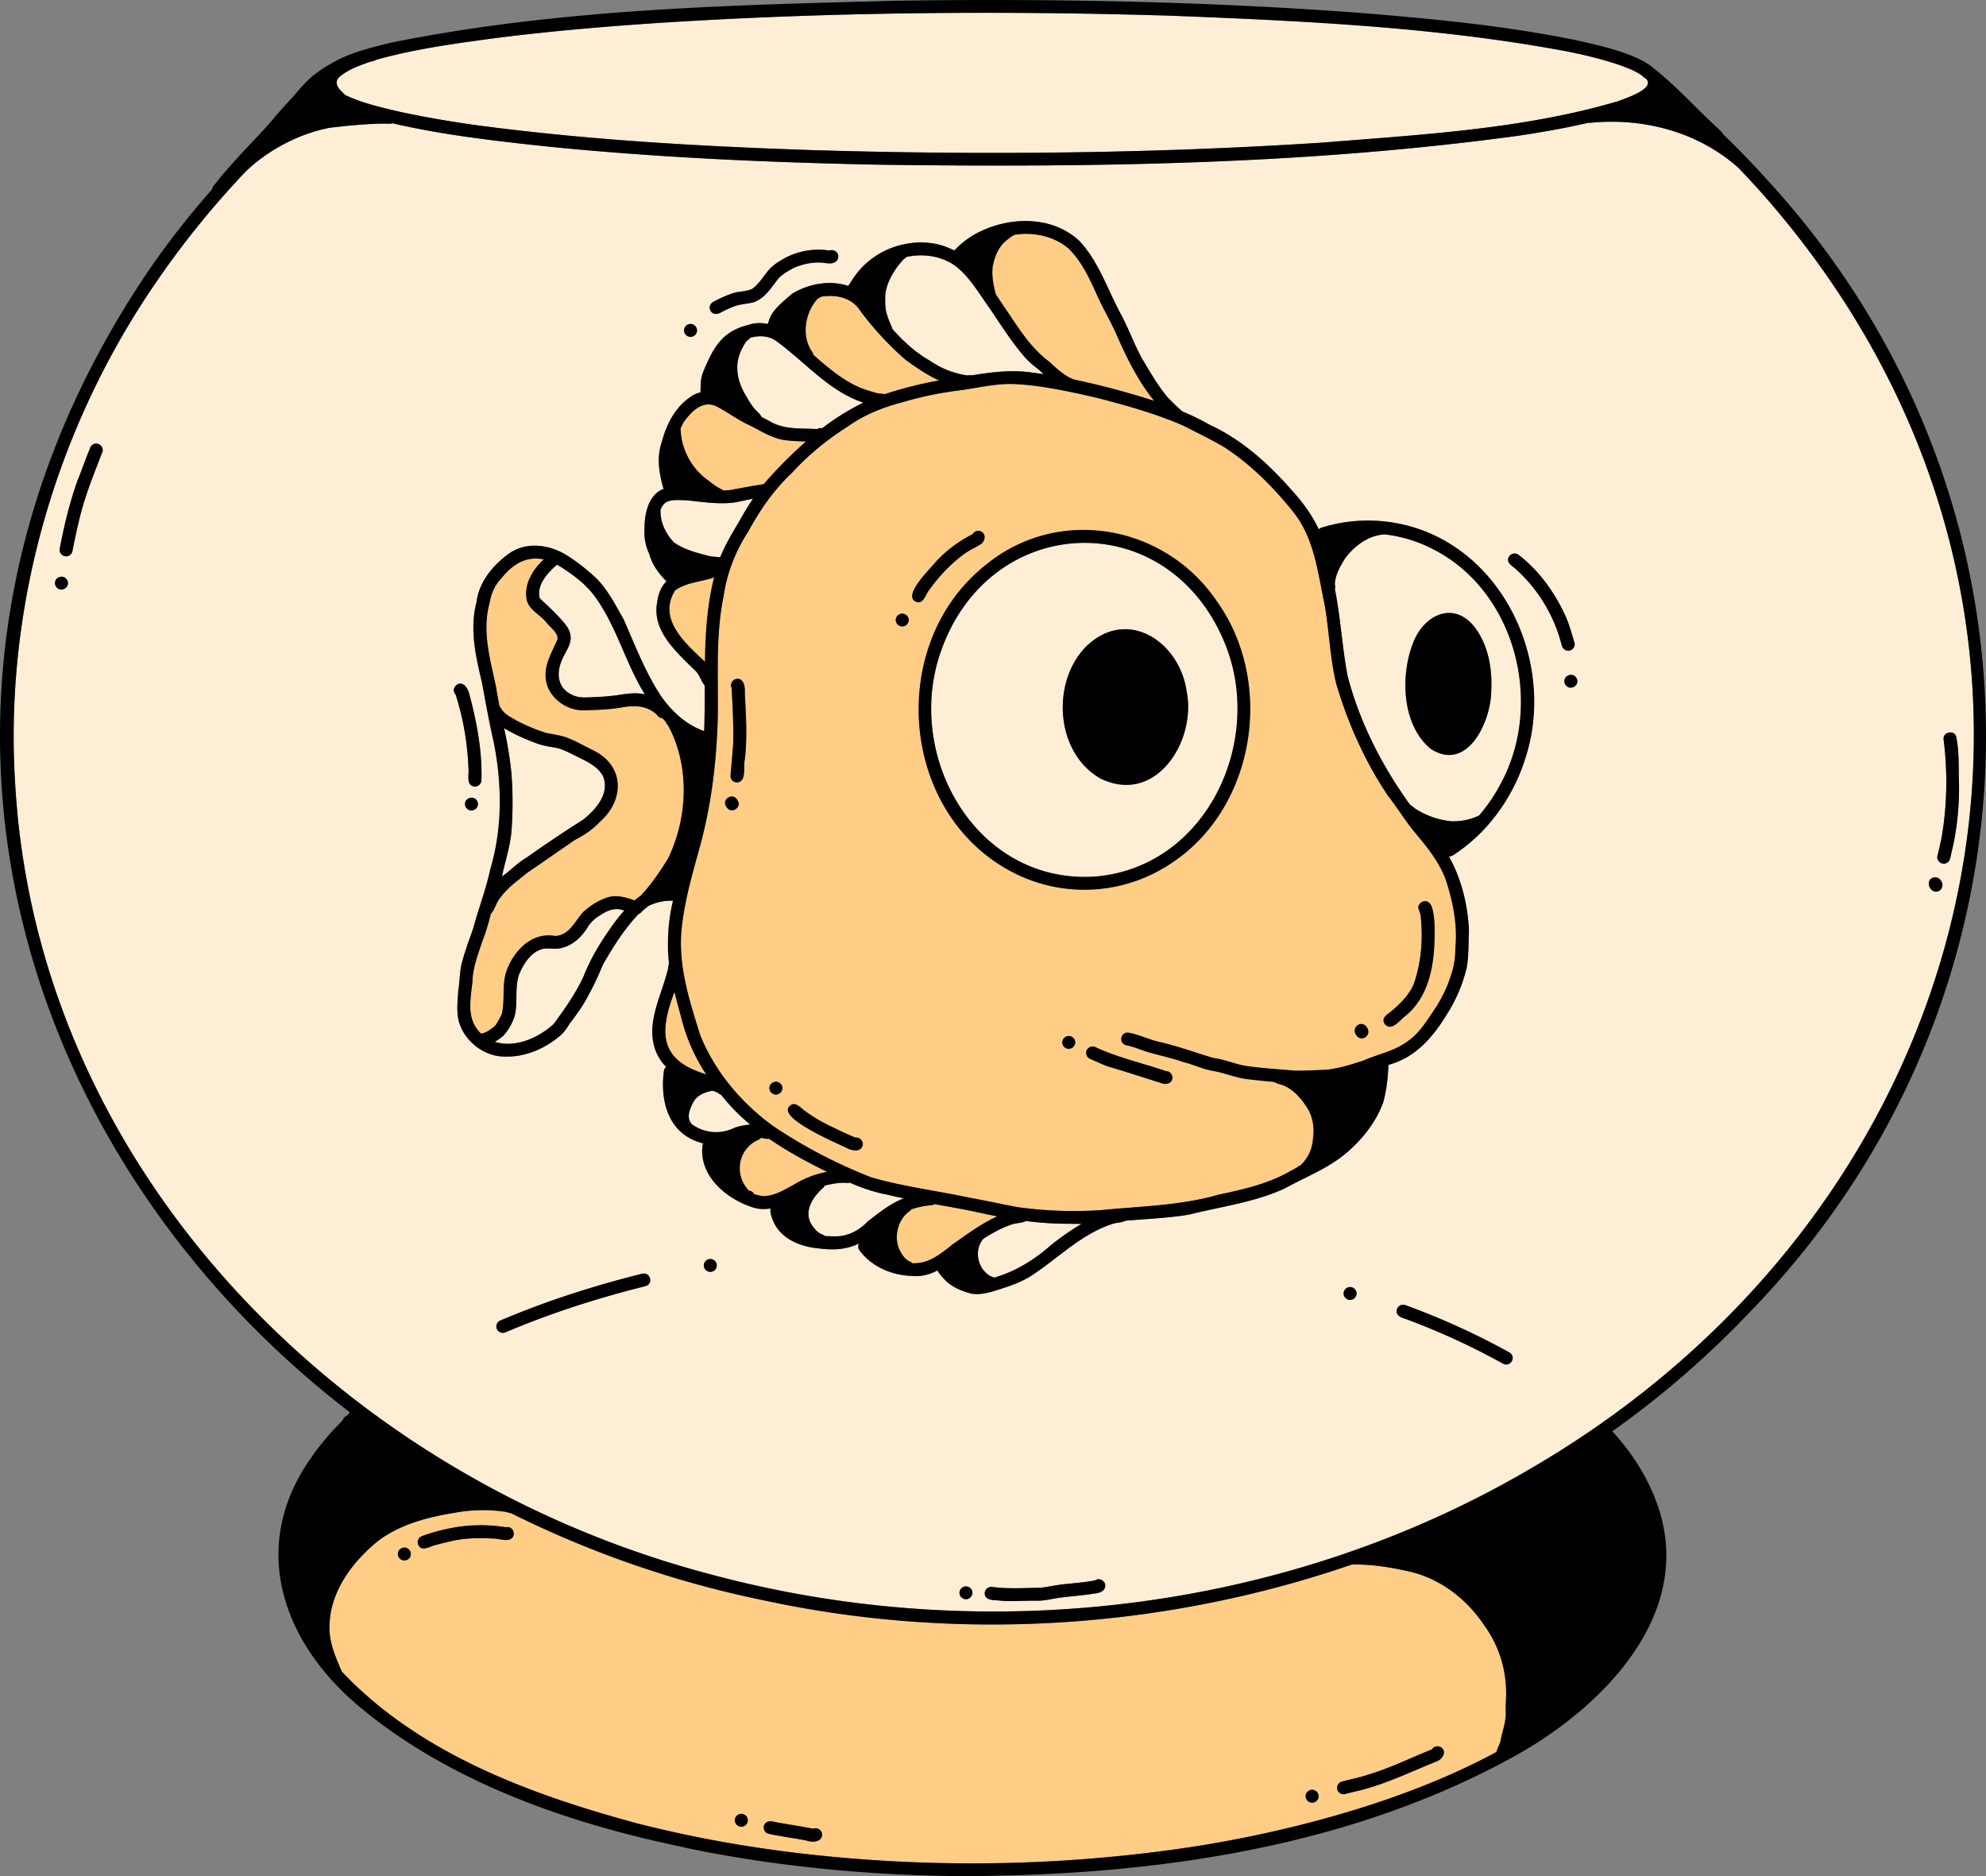
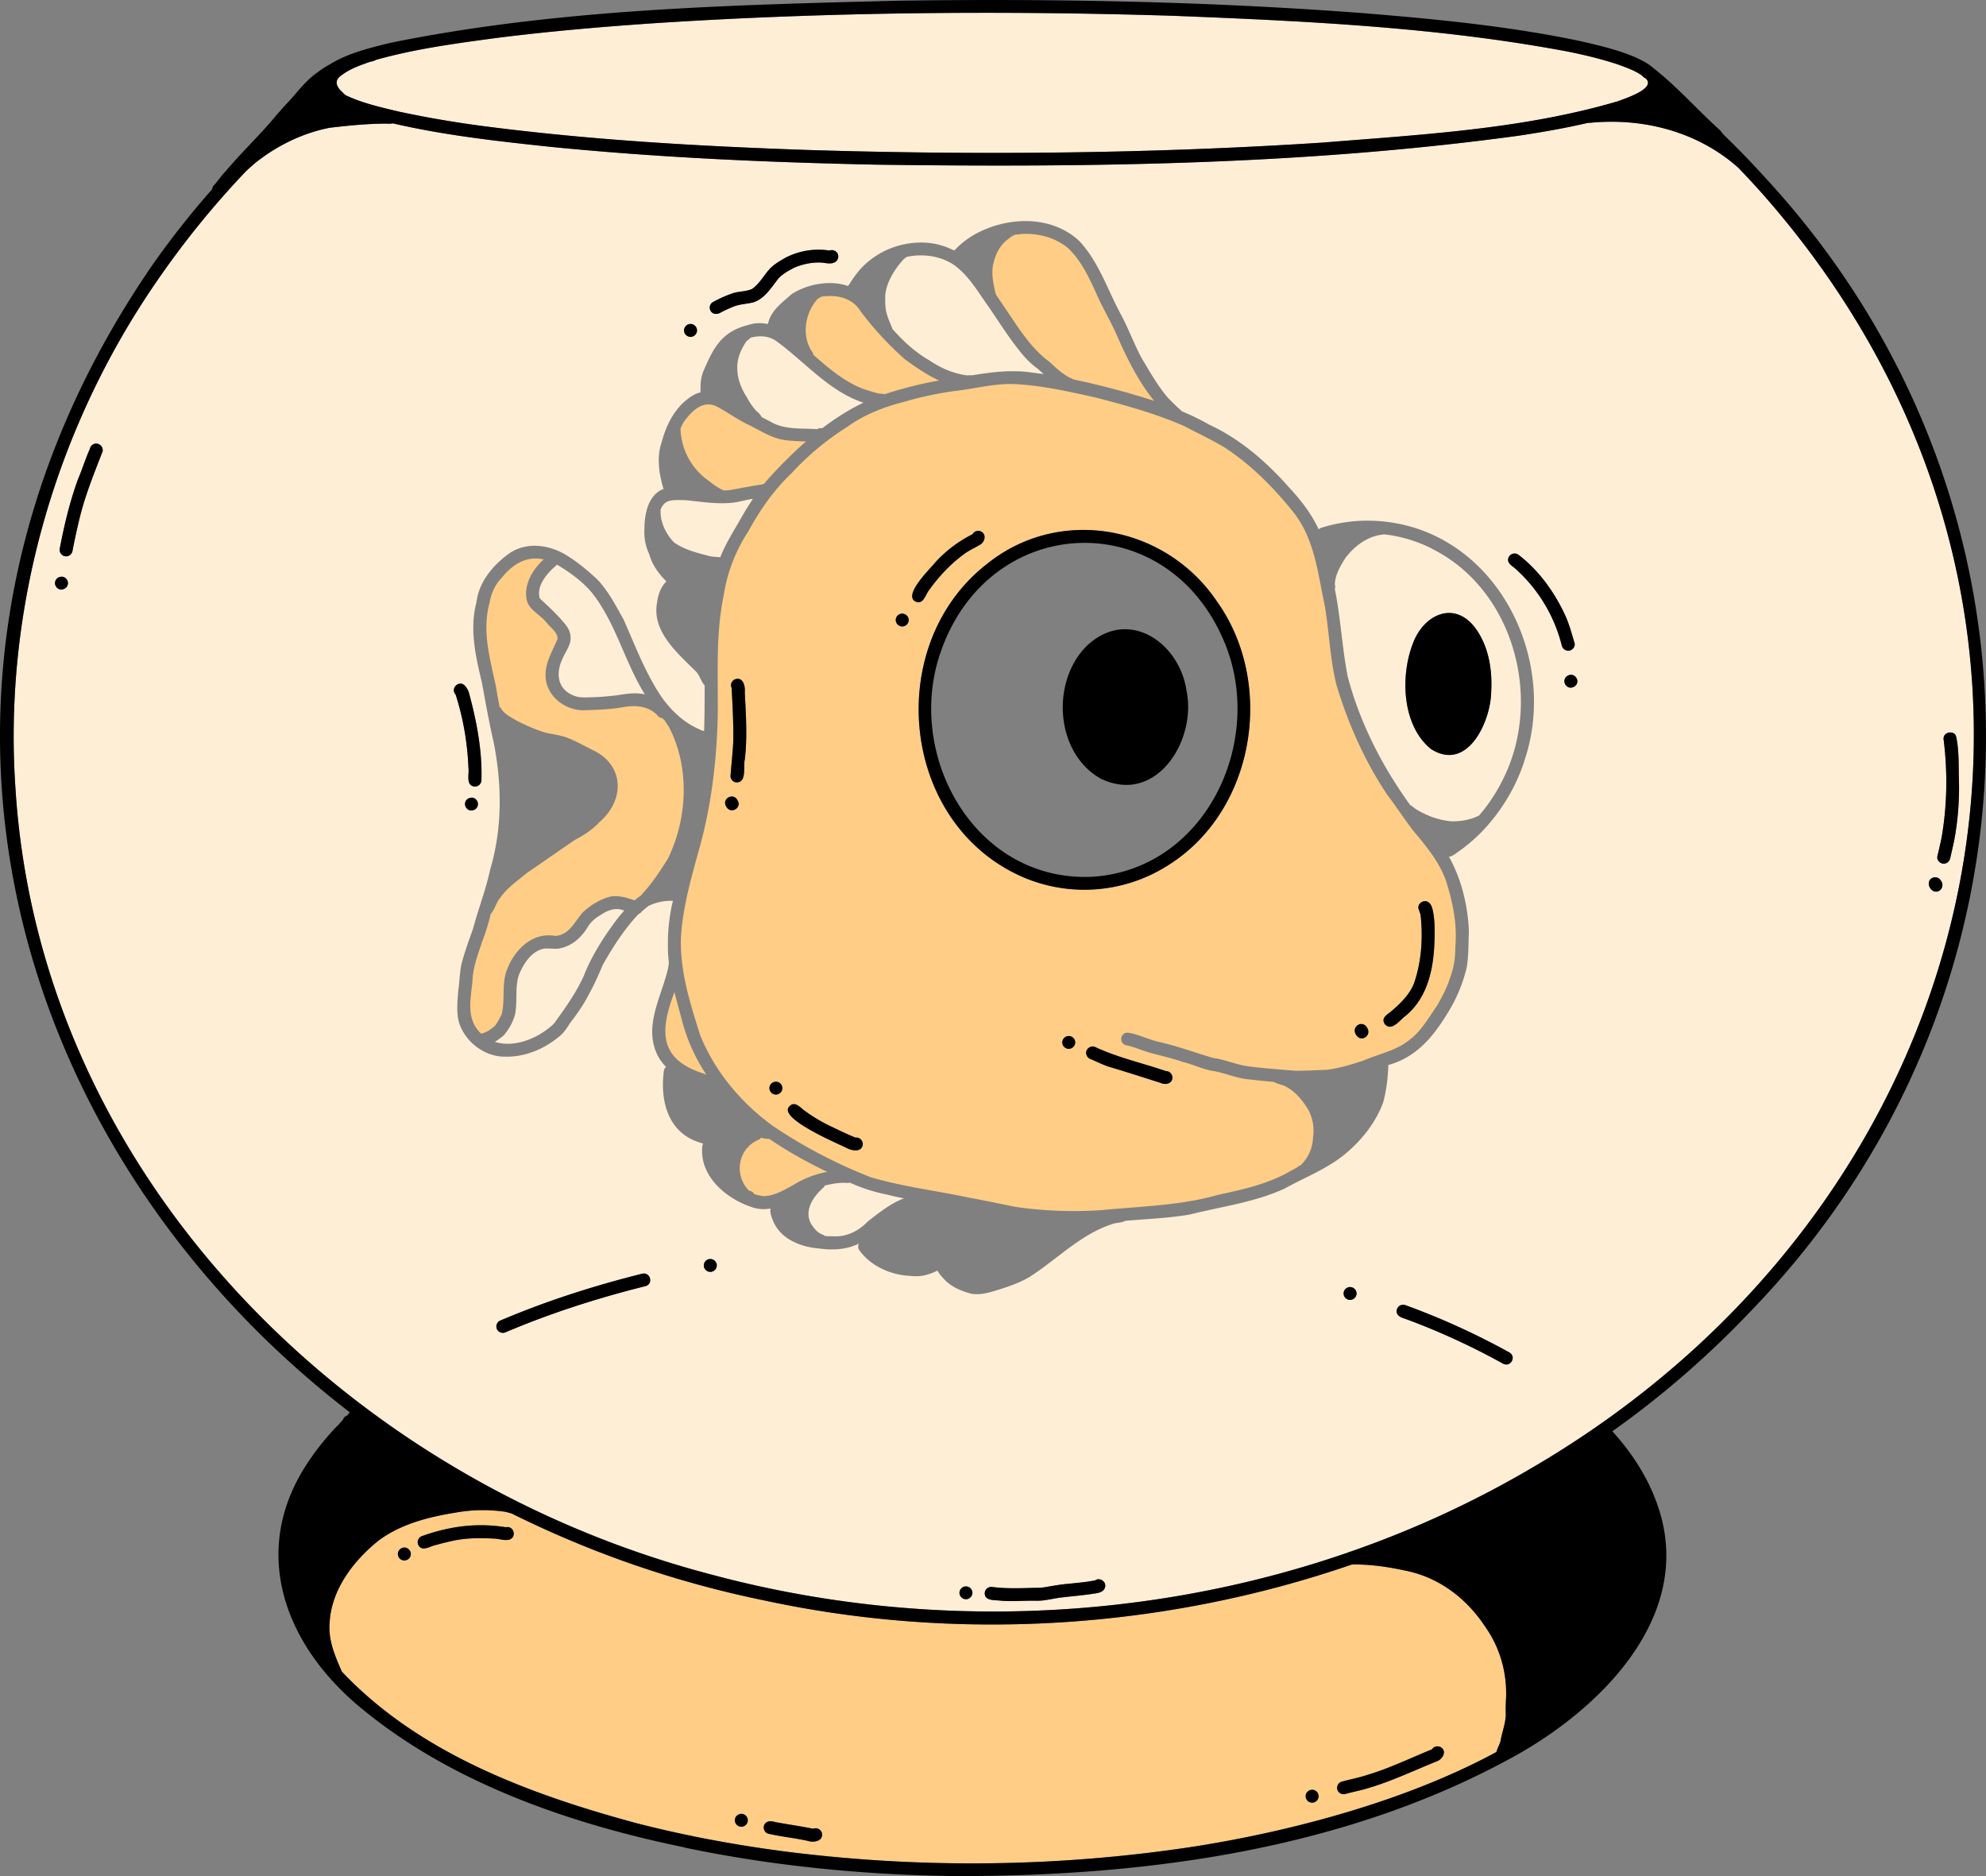
<svg xmlns="http://www.w3.org/2000/svg" width="72" height="68" fill="none">
  <rect width="100%" height="100%" fill="#808080" stroke="none" />
  <g clip-path="url(#a)">
-     <path fill="#FFCD85" d="M25.556 23.992c.017-1.031.078-2.06.333-3.066-.467.17-1.007.174-1.414.474-.607.975.249 1.804.929 2.444.056.045.106.096.151.15l.001-.002Z" />
    <path fill="#FFEED6" d="M21.772 33.167c-.17.092-.322.225-.431.38-.233.402-.587.747-1.065.83-.187.031-.373-.014-.558.008-.45.09-.722.526-.892.915-.177.477-.047 1.007-.161 1.498a1.95 1.95 0 0 1-.414.74c-.069.06-.183.146-.313.224.737.233 1.598-.145 2.138-.652.402-.55.797-1.105 1.083-1.726.253-.648.614-1.241 1.019-1.806a6.13 6.13 0 0 1 .456-.577l-.046-.01c-.29-.109-.584.016-.816.176ZM19.57 21.689c.285.268.582.535.837.837.14.152.262.329.277.54.033.307-.189.555-.298.825-.237.51-.182 1.071.39 1.312.255.114.537.069.804.065.25-.008.498-.036.747-.061.349-.055.707-.119 1.052-.038-.718-1.153-1.023-2.481-1.839-3.582-.346-.458-.834-.811-1.324-1.108-.007-.005-.014-.007-.023-.012a.01.01 0 0 1-.002.005c-.336.285-.758.744-.622 1.218l.001-.002ZM25.722 20.157c.128.026.26.026.39.043.18-.46.444-.884.691-1.31.155-.276.319-.549.495-.81l-.018.003c-.234.035-.461.104-.695.135-.568.064-1.138-.028-1.701-.086-.54-.017-.797-.037-.942.36a.24.24 0 0 1 .007.073l-.001-.025v.031c.009.4.21.806.49 1.09.37.263.848.382 1.285.495h-.001Z" />
    <path fill="#FFEED6" d="M23.945 18.602c0-.01.001-.02.003-.029v-.003c0 .01 0 .02-.003.032Z" />
    <path fill="#FFCD85" d="M24.233 26.316c-.042-.057-.09-.12-.12-.185a4.29 4.29 0 0 1-.1-.103.222.222 0 0 1-.147-.063c-.334-.389-.83-.414-1.298-.33-.463.081-.935.093-1.403.11-.669.008-1.335-.502-1.383-1.184-.043-.512.246-.951.431-1.402.009-.248-.264-.413-.402-.596-.23-.296-.667-.468-.724-.866-.087-.537.23-1.063.625-1.421-.58-.13-1.09.126-1.52.663-.246.25-.383.566-.442.907-.287 1.025.021 2.05.234 3.058.036.239.08.475.127.709.037.036.07.08.095.13.133.167.33.262.513.37.338.176.688.329 1.052.442.242.056.49.082.728.161.34.119.654.305.976.464 1.171.542 1.184 1.816.264 2.612-.254.272-.564.48-.894.648-.582.398-1.16.803-1.742 1.2-.376.314-.7.52-.988.926-.115.131-.187.416-.32.554l-.009.024c-.078.333-.18.66-.303.98-.162.48-.346.96-.357 1.473-.084.727-.21 1.37.316 1.868.192-.033.362-.164.506-.285.095-.127.166-.274.24-.414.123-.493.01-1.021.154-1.511.245-.758.916-1.49 1.785-1.332.517-.028.708-.528 1.008-.86.288-.264.648-.492 1.036-.574.28-.032.555.046.816.139a.305.305 0 0 1 .02.007c.076-.066.156-.127.24-.185.057-.082.138-.158.193-.226.291-.346.54-.726.779-1.11.715-1.475.795-3.335.014-4.8v.002Z" />
    <path fill="#FFEED6" d="M32.769 43.435c-.206-.041-.41-.087-.615-.137a6.135 6.135 0 0 1-1.345-.433h-.002a.244.244 0 0 1-.112.01c-.268-.017-.535.033-.795.096a.202.202 0 0 1-.041.068c-.37.32-.725.837-.451 1.32.112.183.238.331.442.402a.28.28 0 0 1 .054.038c.124.009.248.012.372.013.456.007.87-.211 1.177-.533.413-.32.826-.656 1.317-.844h-.002Z" />
    <path fill="#FFCD85" d="M29.985 42.475c-.14-.07-.279-.141-.419-.21a15.505 15.505 0 0 1-1.679-.986c-.1.004-.197-.019-.297-.038a.251.251 0 0 1-.083.066c-.753.317-.916 1.28-.351 1.851.094.011.155.06.185.123.112.035.223.06.331.074.408-.003.759-.227 1.106-.413.37-.229.78-.387 1.21-.465h-.001l-.002-.002Z" />
-     <path fill="#FFEED6" d="M34.13 23.553c-1.38 3.778 1.21 8.46 5.517 8.222h.006c4.124-.308 6.242-5 4.715-8.55-2.086-4.911-8.451-4.654-10.237.328Zm5.774 4.668c-1.65-.934-1.806-3.509-.514-4.803 1.494-1.426 3.374-.147 3.628 1.628.37 1.793-1.101 4.147-3.114 3.174v.001ZM27.199 40.76a7.534 7.534 0 0 1-.662-.62c-.136-.15-.27-.303-.396-.46v-.001a.23.23 0 0 1-.106-.065l-.146-.063a.275.275 0 0 1-.061-.016c-.278.047-.571.17-.703.432-.11.226-.24.507-.075.739.005.008.007.016.012.025a1.479 1.479 0 0 0 1.558.152 2.37 2.37 0 0 1 .581-.121l-.002-.003ZM18.218 31.667l-.02.1c.049-.036.1-.07.15-.106.242-.202.474-.417.746-.58.67-.475 1.353-.932 2.046-1.371.467-.372.978-.95.719-1.582-.201-.37-.608-.537-.968-.719-.211-.104-.42-.217-.646-.283-.232-.055-.474-.075-.702-.152a7.852 7.852 0 0 1-.675-.27 5.282 5.282 0 0 1-.594-.312c.113.54.22 1.078.266 1.635.055.72.056 1.449-.005 2.17-.051.501-.207.982-.317 1.472v-.002ZM38.76 44.356a11.745 11.745 0 0 1-1.568-.1h-.001c-.009.004-.016.01-.024.014-.143.066-.316.054-.466.106a4.473 4.473 0 0 0-1.052.528c-.336.393-.217 1.043.209 1.32.054.042.122.06.182.086.783-.222 1.472-.657 2.078-1.192.347-.269.71-.536 1.097-.76h-.001a9.787 9.787 0 0 1-.453-.002h-.002Z" />
-     <path fill="#FFCD85" d="M36.155 44.088a29.807 29.807 0 0 1-.707-.146c-.52-.112-1.044-.204-1.569-.297h-.003a.193.193 0 0 1-.085.037 3.034 3.034 0 0 0-.751.152.302.302 0 0 1-.098.09c-.39.304-.533.877-.352 1.333.084.178.196.38.385.462a.263.263 0 0 1 .101.07c.55.012.902-.237 1.437-.667.546-.382 1.054-.767 1.645-1.033h-.003v-.001Z" />
    <path fill="#FFEED6" d="M51.904 19.881a5.12 5.12 0 0 0-1.726-.514h-.002c-.011.003-.023.006-.035.007-.562.056-1.041.418-1.369.856-.18.286-.367.606-.38.95a.281.281 0 0 1 .001.168v.002c.211 1.047.262 2.117.465 3.165.443 1.686 1.247 3.254 2.267 4.666.078.038.145.107.218.153.402.244.812.39 1.276.436.343.005.694-.056 1-.208.326-.376.603-.79.826-1.23 1.525-2.908.47-6.959-2.543-8.448l.002-.003Zm2.158 5.176c-.01 1.085-.855 2.94-2.183 2.092-1.05-.848-1.115-2.63-.663-3.807.383-1.068 1.52-1.611 2.29-.55.466.653.599 1.485.556 2.265ZM32.348 11.903l.006.021c.389.44.838.855 1.347 1.143.393.265.829.46 1.302.53.063.017.122.002.187.003.01 0 .019.004.028.006h.002c.73-.118 1.465-.214 2.207-.1.137.016.275.035.41.054l-.195-.178a3.145 3.145 0 0 1-.536-.491c-.467-.55-.848-1.16-1.252-1.754-.393-.543-.738-1.17-1.298-1.555-.491-.31-1.083-.387-1.642-.28-.012.004-.023.009-.038.01-.053.037-.108.075-.151.123-.311.352-.59.805-.632 1.277 0 .247-.008.488.072.714.05.17.123.318.184.477Z" />
    <path fill="#FFCD85" d="M29.485 12.86c.58.506 1.188 1.03 1.916 1.273.175.05.35.116.53.14a.202.202 0 0 1 .126.019h.001c.65-.21 1.314-.384 1.988-.5h.001c-.44-.201-.846-.482-1.235-.765a11.652 11.652 0 0 1-1.6-1.727c-.308-.513-.882-.63-1.433-.547-.062.04-.136.066-.183.133-.414.502-.532 1.292-.166 1.847a.245.245 0 0 1 .056.129v-.002Z" />
    <path fill="#FFEED6" d="M12.519 3.447c.608.294 1.283.442 1.938.6 1.022.224 2.056.39 3.093.53 3.895.504 7.82.727 11.744.861 6.21.19 12.454.133 18.652-.267 3.576-.291 7.272-.486 10.71-1.5.306-.116 1.34-.455 1.03-.802l-.046-.04a.232.232 0 0 1-.105-.083c-.254-.185-.564-.29-.858-.4a15.344 15.344 0 0 0-1.854-.478C52.117.984 47.316.764 42.548.575 36.295.379 30.03.435 23.788.839c-1.916.129-3.83.293-5.735.531-1.502.201-2.983.397-4.425.801-.06.039-.14.054-.213.071-.357.126-.73.253-1.031.485-.233.158-.234.338-.053.542.06.06.12.122.185.182l.003-.004Z" />
    <path fill="#FFEED6" d="M63.016 6.074c-1.467-1.301-3.44-1.816-5.383-1.622-.018 0-.033 0-.048-.004a31.97 31.97 0 0 1-2.565.475c-7.69 1.047-15.483 1.15-23.233 1.044-3.959-.082-7.917-.256-11.857-.649-1.904-.203-3.82-.415-5.689-.847a.742.742 0 0 1-.22.008c-.689 0-1.38.07-2.063.15-1.001.194-1.949.667-2.73 1.299-.11.094-.218.19-.323.29a32.348 32.348 0 0 0-3.249 4.016C1.972 15.592.11 22.15.562 28.607c.728 11.375 8.244 20.843 18.206 25.82a36.163 36.163 0 0 0 6.91 2.612c7.58 2.06 15.79 1.79 23.196-.77a.247.247 0 0 1 .084-.03 36.78 36.78 0 0 0 6.392-2.928c17.117-9.849 21.833-31.225 8.548-46.287a35.477 35.477 0 0 0-.881-.95h-.001ZM2.218 21.368c-.128 0-.229-.121-.224-.243.006-.13.117-.223.245-.223s.23.121.225.243c-.006.13-.118.223-.246.223Zm1.503-5.007c-.307.795-.63 1.584-.832 2.415-.098.397-.184.797-.261 1.198a.237.237 0 0 1-.272.188.235.235 0 0 1-.19-.271c.16-.846.362-1.687.653-2.497.158-.369.275-.754.438-1.12a.235.235 0 0 1 .21-.195.24.24 0 0 1 .254.282Zm22.125-5.41c.205-.11.416-.21.636-.289.247-.108.533-.079.777-.182.269-.183.417-.475.628-.71.165-.183.38-.307.593-.428a2.596 2.596 0 0 1 1.591-.26.233.233 0 0 1 .232.399c-.163.124-.375.042-.562.037a2.213 2.213 0 0 0-.954.19c-.194.106-.431.23-.572.396-.254.32-.484.716-.894.854-.242.064-.495.063-.73.159a4.525 4.525 0 0 0-.428.193c-.124.09-.31.112-.399-.038a.234.234 0 0 1 .082-.319v-.002Zm-.814.793c.128 0 .237.101.239.229a.235.235 0 0 1-.47.007.235.235 0 0 1 .232-.236ZM16.84 24.836a.7.7 0 0 1 .18.338c.27 1.014.468 2.06.435 3.114a.238.238 0 0 1-.245.223c-.336-.037-.192-.448-.225-.675a10.058 10.058 0 0 0-.463-2.66c-.201-.207.096-.526.318-.34Zm.488 4.319c-.005.13-.117.222-.245.222s-.23-.12-.224-.243c.005-.13.117-.222.245-.222s.229.12.224.243Zm6.077 17.461c-1.04.26-2.07.558-3.081.907-.677.234-1.345.49-2.002.769a.238.238 0 0 1-.308-.125.234.234 0 0 1 .126-.304 31.745 31.745 0 0 1 2.516-.943 38.176 38.176 0 0 1 2.625-.754c.297-.072.421.36.125.449l-.001.001Zm2.347-.516a.236.236 0 0 1-.235-.233c0-.127.107-.232.235-.232s.235.105.235.232a.236.236 0 0 1-.235.233Zm9.272 11.866a.236.236 0 0 1-.237-.23.236.236 0 0 1 .233-.235c.127 0 .235.102.237.23a.236.236 0 0 1-.233.235Zm5.039-.432c-.053.192-.277.212-.445.235-.347.057-.698.08-1.046.125-.34.026-.67.138-1.014.126-.422-.009-.845.036-1.268 0-.216-.033-.61.021-.587-.297a.238.238 0 0 1 .262-.203c.593.08 1.19.034 1.785.03.321-.046.64-.117.967-.141.331-.036.664-.062.991-.127.165-.122.418.056.355.252Zm8.884-10.418a.236.236 0 0 1-.235-.232c0-.127.107-.233.235-.233s.235.106.235.233a.236.236 0 0 1-.235.232Zm5.543 2.31a25.643 25.643 0 0 0-3.543-1.625c-.18-.05-.377-.148-.294-.367a.24.24 0 0 1 .308-.125 26.498 26.498 0 0 1 3.766 1.715c.262.159.033.548-.237.4v.002Zm.77-21.828a6.648 6.648 0 0 1-1.29 2.274v.003l-.008.01a.183.183 0 0 1-.024.027l-.006.007a6.09 6.09 0 0 1-1.1.978c-.09.069-.2.146-.303.155.459.82.684 1.769.724 2.697-.019.432-.007.87-.076 1.3a5.492 5.492 0 0 1-.718 1.707c-.514.842-1.13 1.573-2.126 1.845-.017.457-.067.92-.19 1.362-.268.729-.779 1.366-1.374 1.863-.652.54-1.463.848-2.2 1.256-1.087.5-2.298.652-3.447.942-.764.13-1.571.16-2.325.225h-.001c-.14.077-.319.062-.469.117-1.166.378-2.009 1.287-3.015 1.926-.417.243-.887.387-1.347.526-.252.07-.52.124-.78.067l.01.002-.014-.003h.004c-.324-.088-.642-.22-.89-.45-.09-.1-.242-.24-.308-.383-.29.15-.606.24-.984.195-.704-.03-1.431-.35-1.847-.928a.213.213 0 0 1-.011-.246c-.359.175-.8.268-1.444.181-.651-.051-1.365-.327-1.652-.95-.058-.135-.151-.349-.113-.501-.236.043-.479.032-.733-.068-.923-.32-1.846-1.13-1.742-2.178a.24.24 0 0 1 .032-.106 1.56 1.56 0 0 1-.126-.04c-1.15-.354-1.438-1.504-1.302-2.572a.231.231 0 0 1 .083-.167 1.642 1.642 0 0 1-.344-.495c-.44-1.006.15-2.014.393-2.983.027-.099.043-.199.052-.3a5.134 5.134 0 0 1-.035-.658 6.599 6.599 0 0 1 .182-1.584 1.855 1.855 0 0 0-.889.187c-.085.068-.162.133-.24.198a.21.21 0 0 1-.064.067c-.013.007-.025.014-.037.019a8.71 8.71 0 0 0-.047.04c-.502.54-.904 1.172-1.266 1.81-.15.357-.306.712-.496 1.052-.189.373-.425.718-.684 1.046-.119.19-.24.382-.423.517-.545.452-1.261.742-1.978.711-.745-.008-1.45-.575-1.643-1.284-.086-.358-.042-.735-.017-1.099.05-.33.05-.666.123-.993.112-.422.263-.834.41-1.245.197-.733.47-1.433.628-2.17.445-1.488.424-3.105.122-4.613-.16-.698-.297-1.455-.422-2.144-.23-.958-.457-1.944-.2-2.918.088-.736.592-1.341 1.18-1.767.64-.444 1.465-.324 2.099.069.392.243.752.543 1.09.856.41.424.68.96.968 1.469.42.95.788 1.935 1.373 2.803.336.471.771.897 1.303 1.141.079.034.155.082.24.093.02-.548.02-1.099.02-1.649v-.002c-.139-.152-.181-.393-.343-.535-.666-.658-1.577-1.436-1.381-2.47.047-.36.169-.6.338-.767-.278-.276-.517-.6-.62-.981a1.845 1.845 0 0 1-.177-.912c0-.521.115-1.178.63-1.434l.063-.015c-.163-.555-.262-1.16-.063-1.718.179-.68.532-1.342 1.164-1.702.08-.041.16-.07.24-.089a1.15 1.15 0 0 1 .002-.192 1.454 1.454 0 0 1 .09-.547c.366-.862.663-1.462 1.636-1.703.247-.083.482-.084.705-.034.009-.022.02-.044.027-.066.114-.445.517-.728.845-1.021.579-.367 1.377-.518 2.042-.294l.061-.08c.112-.194.25-.37.395-.541a2.964 2.964 0 0 1 1.595-.892c.568-.117 1.165-.071 1.69.179.038.014.073.032.11.048.017-.017.036-.033.052-.05.197-.205.431-.383.678-.526 1.166-.654 2.77-.723 3.796.225.73.775 1.042 1.816 1.548 2.729.26.5.459 1.043.727 1.535.29.484.57.984.937 1.416.147.152.296.302.454.441.02.019.04.037.059.058h.001c.342.144.676.306 1 .489 1.135.526 2.088 1.365 2.908 2.294.417.45.795.941 1.052 1.498a.24.24 0 0 1 .1-.06 5.59 5.59 0 0 1 1.94-.25c4.282.209 6.728 4.91 5.408 8.722l.005-.002Zm1.364-4.192a5.535 5.535 0 0 0-1.692-2.799c-.138-.114-.344-.228-.22-.435a.239.239 0 0 1 .325-.073c.757.575 1.331 1.38 1.724 2.237.137.312.224.641.323.967.036.122-.058.251-.177.279-.125.03-.245-.051-.28-.175h-.003Zm.316 1.52c-.128 0-.23-.122-.224-.244.006-.13.117-.222.245-.222s.23.12.225.243c-.006.13-.118.222-.246.222ZM70.24 31.03c.051-.218.104-.435.148-.654.207-1.177.225-2.397.075-3.58-.024-.286.404-.332.456-.091.106.473.087 1.02.098 1.487.023.677-.018 1.355-.126 2.024-.047.303-.122.6-.19.9a.239.239 0 0 1-.275.186c-.122-.023-.217-.148-.186-.272Zm-.214.808c.102-.068.26-.045.325.064.17.181.012.481-.237.405-.18-.068-.272-.352-.088-.469Z" />
    <path fill="#FFCD85" d="M50.956 56.928a8.872 8.872 0 0 0-1.758-.224c-.065-.012-.133.002-.198.006-6.801 2.34-14.287 2.814-21.32 1.292a37.365 37.365 0 0 1-9.135-3.148c-.096-.021-.193-.059-.289-.069a5.572 5.572 0 0 0-1.747.04c-.976.159-1.959.408-2.763.996-.922.733-1.728 1.784-1.795 2.98-.06.636.195 1.222.443 1.787 2.805 2.968 6.817 4.449 10.688 5.495.635.163 1.267.31 1.899.441.048.006.097.018.143.03a37.246 37.246 0 0 0 .626.123l.283.052c.567.103 1.137.196 1.707.279l.286.04.253.036.254.033a53.473 53.473 0 0 0 14.596-.164c3.18-.484 7.593-1.538 11.121-3.451.035-.135.118-.28.148-.39.056-.323.182-.634.194-.964a6.514 6.514 0 0 1 .01-.623c.03-.929-.23-1.83-.775-2.59-.667-1.009-1.672-1.77-2.87-2.007Zm-36.3-.372a.237.237 0 0 1-.232-.236.237.237 0 0 1 .239-.229c.127 0 .232.112.231.236a.237.237 0 0 1-.238.23Zm3.798-.75c-.18.04-.359-.035-.54-.04-.507-.027-1.026-.027-1.52.085.004 0 .009 0 .014-.002-.239.05-.476.113-.71.178-.175.066-.433.195-.537-.043-.047-.114.008-.26.128-.303.316-.127.669-.208.997-.282a5.666 5.666 0 0 1 2.052-.044c.299-.066.412.369.116.451Zm8.42 10.402a.237.237 0 0 1-.232-.236.237.237 0 0 1 .239-.23c.127 0 .232.112.231.237a.237.237 0 0 1-.238.229Zm2.401.512c-.47-.103-.947-.15-1.415-.256-.124-.03-.195-.17-.16-.289.049-.174.24-.19.388-.137.464.087.931.151 1.394.245a.237.237 0 0 1 .325.186c.021.283-.324.32-.53.25h-.002Zm18.291-1.384a.237.237 0 0 1-.231-.236.237.237 0 0 1 .238-.23c.127 0 .233.112.232.236a.237.237 0 0 1-.239.23Zm4.51-1.491c-.872.354-1.733.767-2.64 1.014-.22.06-.445.103-.666.166a.237.237 0 0 1-.287-.166.235.235 0 0 1 .168-.284c.315-.086.637-.145.946-.25.8-.24 1.546-.61 2.319-.919.06-.11.217-.138.32-.077.24.15.057.45-.16.517v-.001ZM36.107 10.676c.167.247.331.495.499.74.416.623.837 1.258 1.451 1.707.228.216.46.43.742.576a.221.221 0 0 1 .104.05 29.605 29.605 0 0 1 2.939.78c-.59-.728-1.012-1.594-1.383-2.447-.224-.496-.508-.964-.723-1.465-.261-.577-.547-1.178-1.012-1.622-.493-.405-1.112-.552-1.728-.512-.035.013-.074.019-.119.013-.146.006-.257.12-.367.2-.295.228-.44.578-.512.927-.054.338.016.708.103 1.034.004.007.005.015.007.022l-.001-.003ZM25.729 17.45l-.024-.016c.161.138.336.25.527.342.08 0 .162-.004.241-.014.395-.072.787-.15 1.184-.208.014-.008.03-.014.045-.02.069-.084.14-.167.214-.247.41-.448.842-.883 1.304-1.285-.248-.009-.496-.017-.741-.047-.478-.06-.883-.331-1.305-.54-.406-.184-.76-.453-1.153-.661-.534-.298-.96.162-1.25.566a9.047 9.047 0 0 0-.1.21 2.385 2.385 0 0 0 1.056 1.92h.002ZM25.607 38.949a6.415 6.415 0 0 1-.877-1.945c-.093-.348-.192-.695-.277-1.047a.276.276 0 0 1-.012.028c-.516 1.377-.56 2.4 1.045 2.92.04.017.08.03.122.046l-.001-.002Z" />
    <path fill="#FFEED6" d="M27.48 14.949a.52.52 0 0 1 .133.17c.13.065.258.131.384.201.5.26 1.076.197 1.619.235a.3.3 0 0 1 .193-.033c.466-.354.96-.67 1.488-.925l.004-.002c-1.246-.409-2.117-1.478-3.155-2.23-.286-.203-.623-.208-.944-.122-.03.052-.085.078-.132.115-.201.284-.358.649-.34 1 .004.374.141.72.34 1.034.113.204.237.4.41.56v-.003Z" />
    <path fill="#FFCD85" d="M51.19 30.048c-.311-.407-.57-.812-.875-1.21-.832-1.231-1.447-2.618-1.87-4.04-.23-.937-.256-1.908-.42-2.857-.248-1.155-.362-2.378-1.107-3.34-.722-.908-1.55-1.75-2.53-2.387-.482-.287-.991-.526-1.49-.786-1.01-.437-2.074-.734-3.14-1.01-.943-.213-1.895-.428-2.864-.49-.68-.05-1.343.112-2.008.21a12.42 12.42 0 0 0-2.112.428c-.736.185-1.445.464-2.063.91a9.834 9.834 0 0 0-2.004 1.666c-.648.612-1.155 1.34-1.577 2.118a5.817 5.817 0 0 0-.896 2.339c-.307 1.477-.185 2.987-.216 4.483-.046 1.587-.241 3.173-.673 4.703-.283 1.023-.581 2.06-.654 3.122-.064 1.249.326 2.448.696 3.622.536 1.32 1.49 2.458 2.65 3.293a18.246 18.246 0 0 0 3.542 1.852c1.167.34 2.377.486 3.564.738.562.102 1.14.227 1.697.336 1.021.146 2.063.184 3.092.114.248-.024.497-.045.745-.065 1.175-.094 2.353-.165 3.487-.49.868-.186 1.747-.38 2.53-.81.108-.062.218-.121.329-.18a.26.26 0 0 1 .105-.068l.012-.003c.291-.271.451-.639.463-1.033.05-.328-.01-.68-.162-.971-.218-.365-.494-.703-.874-.884-.114-.049-.28-.076-.376-.142a38.127 38.127 0 0 1-.969-.1c-.405-.045-.78-.208-1.178-.287-.4-.051-.759-.241-1.148-.334-.402-.14-.82-.23-1.231-.345-.27-.076-.537-.202-.81-.258-.308-.046-.254-.49.051-.461.378.064.72.243 1.09.329.677.15 1.327.393 1.989.588.407.052.788.223 1.192.291.593.083 1.194.122 1.79.171.375.002.748-.02 1.122-.034.454-.052.896-.19 1.33-.331.533-.235 1.131-.343 1.604-.697.47-.317.755-.837 1.068-1.287.197-.33.372-.675.487-1.041.13-.348.185-.71.182-1.08.076-.826-.088-1.645-.343-2.43-.255-.712-.753-1.286-1.23-1.86l.003-.002Zm-24.86-.813c-.18-.28.25-.527.406-.232.18.278-.249.528-.406.232Zm.673-1.713c-.066.255.084.841-.306.838a.234.234 0 0 1-.212-.254c.032-.404.075-.808.099-1.213.01-.654-.025-1.306-.059-1.959-.059-.112.001-.257.113-.309.298-.114.386.24.363.463.04.81.1 1.625.002 2.433v.001Zm1.119 12.151a.234.234 0 0 1-.227-.24.237.237 0 0 1 .243-.225c.128 0 .232.116.227.24a.237.237 0 0 1-.243.225Zm2.584 1.941c-.322-.162-2.5-1.075-2.096-1.507.205-.23.417.057.58.165.262.195.551.362.841.51.326.153.649.317.982.45a.238.238 0 0 1 .265.24c-.023.296-.381.243-.572.142Zm2.009-18.907a.237.237 0 0 1-.241-.226.235.235 0 0 1 .229-.239c.128 0 .237.098.24.227a.235.235 0 0 1-.228.238Zm1.191-2.322c.383-.42.841-.768 1.35-1.021a.235.235 0 0 1 .263-.117c.253.07.21.385.01.496-.174.108-.362.188-.53.305-.544.39-.974.856-1.355 1.393-.112.174-.192.49-.467.356-.43-.245.54-1.173.728-1.412h.001Zm4.831 17.63a.234.234 0 0 1-.227-.24.237.237 0 0 1 .244-.224c.128 0 .23.116.226.24a.237.237 0 0 1-.243.225Zm3.54.81c.127-.006.23.119.226.24-.006.213-.252.269-.418.188-.633-.201-1.264-.406-1.9-.593-.215-.075-.42-.174-.627-.265-.14-.04-.224-.193-.162-.328a.239.239 0 0 1 .311-.115c.82.383 1.713.581 2.57.872Zm.075-7.466a5.647 5.647 0 0 1-5.188.465c-4.504-1.88-5.178-8.368-1.434-11.344 2.637-2.17 6.522-1.462 8.395 1.327 2.113 2.972 1.376 7.58-1.773 9.55v.002Zm6.814 6.154c-.197-.285.205-.565.388-.273.196.286-.205.564-.388.273Zm2.839-3.44c-.025 1.01-.238 2.102-1.075 2.768-.194.149-.48.555-.727.28-.137-.217.057-.328.2-.437.357-.296.735-.662.881-1.105.251-.766.3-1.567.223-2.362-.007-.108-.061-.196-.086-.299-.026-.195.234-.336.383-.2.09.072.116.189.142.296.074.346.067.707.059 1.06v-.002Z" />
    <path fill="#000" d="M35.731 20.481c-3.743 2.976-3.07 9.462 1.434 11.344a5.647 5.647 0 0 0 5.188-.465c3.149-1.971 3.888-6.579 1.773-9.55-1.873-2.79-5.758-3.498-8.395-1.327v-.002Zm3.922 11.295h-.006c-4.307.239-6.895-4.443-5.516-8.222 1.786-4.982 8.151-5.24 10.237-.328 1.527 3.55-.591 8.243-4.715 8.55ZM23.945 18.541l.001.025v.004V18.54Z" />
-     <path fill="#000" d="M49.85 18.874a5.59 5.59 0 0 0-1.94.251.269.269 0 0 0-.1.06c-.258-.557-.635-1.048-1.052-1.498-.82-.93-1.773-1.768-2.908-2.295a9.653 9.653 0 0 0-1-.488.673.673 0 0 0-.06-.058 8.957 8.957 0 0 1-.454-.441c-.365-.433-.646-.933-.937-1.417-.268-.492-.467-1.034-.727-1.535-.506-.913-.817-1.954-1.547-2.728-1.027-.948-2.63-.88-3.797-.226-.246.143-.48.322-.677.527l-.053.05c-.036-.016-.072-.035-.11-.049-.524-.25-1.122-.295-1.689-.179a2.96 2.96 0 0 0-1.596.892 3.67 3.67 0 0 0-.394.542l-.061.08c-.666-.224-1.463-.072-2.042.293-.328.295-.732.576-.846 1.022-.008.023-.019.044-.027.066a1.297 1.297 0 0 0-.704.034c-.974.24-1.271.84-1.636 1.702-.068.176-.093.36-.09.548a1.15 1.15 0 0 0-.003.192c-.08.018-.159.048-.24.088-.631.36-.985 1.022-1.163 1.703-.201.556-.1 1.163.062 1.717l-.062.016c-.516.256-.632.914-.63 1.434a1.85 1.85 0 0 0 .177.911c.103.38.341.705.62.982-.17.167-.292.407-.339.767-.194 1.033.717 1.813 1.381 2.47.162.141.205.382.344.535v.002c0 .55 0 1.1-.02 1.649-.085-.012-.162-.06-.24-.093-.532-.244-.968-.67-1.304-1.141-.585-.87-.953-1.853-1.372-2.804-.288-.508-.56-1.044-.968-1.469a7.286 7.286 0 0 0-1.09-.856c-.635-.393-1.46-.513-2.1-.068-.587.426-1.091 1.03-1.18 1.766-.256.976-.029 1.962.2 2.918.126.69.262 1.447.423 2.145.303 1.508.323 3.125-.122 4.612-.159.737-.431 1.438-.628 2.17-.147.412-.299.824-.41 1.246-.073.327-.074.663-.123.993-.025.363-.07.74.016 1.099.193.708.898 1.275 1.644 1.284.716.03 1.431-.26 1.977-.712.183-.135.305-.327.423-.516.26-.328.496-.673.685-1.047.19-.338.345-.694.495-1.051.363-.639.765-1.269 1.266-1.81a8.71 8.71 0 0 1 .047-.04.21.21 0 0 0 .102-.086c.078-.066.153-.13.24-.198.273-.133.58-.202.889-.188a6.599 6.599 0 0 0-.182 1.584c-.004.221.01.441.035.659-.01.1-.027.2-.053.3-.243.969-.833 1.978-.392 2.983.088.196.207.357.344.494a.227.227 0 0 0-.084.168c-.136 1.066.153 2.217 1.303 2.571.043.016.084.03.125.04a.256.256 0 0 0-.031.107c-.105 1.049.818 1.858 1.741 2.178.255.1.498.11.734.067-.039.153.054.367.113.502.285.623 1 .899 1.652.95.643.087 1.084-.005 1.443-.182a.215.215 0 0 0 .012.247c.417.577 1.143.898 1.847.928.378.043.694-.046.984-.196.066.144.217.285.307.383.247.23.566.363.89.45.26.057.529.004.78-.066.46-.14.93-.285 1.347-.527 1.008-.638 1.85-1.548 3.016-1.926.15-.054.328-.04.468-.116h.001c.755-.065 1.563-.095 2.325-.226 1.15-.29 2.36-.44 3.447-.942.737-.407 1.548-.715 2.2-1.256.597-.496 1.108-1.133 1.375-1.863.121-.442.172-.905.19-1.362.995-.272 1.61-1.002 2.126-1.844a5.518 5.518 0 0 0 .717-1.708c.07-.429.057-.866.077-1.3-.04-.928-.267-1.877-.725-2.697.104-.01.214-.086.303-.154.406-.28.774-.61 1.1-.977l.006-.007a.256.256 0 0 0 .025-.028l.007-.008.001-.004a6.668 6.668 0 0 0 1.29-2.275c1.32-3.81-1.127-8.512-5.41-8.722l-.004.002ZM35.996 9.621c.073-.348.216-.698.512-.925.11-.082.223-.196.368-.201.045.005.083 0 .119-.013.617-.039 1.235.107 1.728.511.465.445.75 1.046 1.012 1.623.215.501.5.969.722 1.465.371.853.794 1.72 1.384 2.447a29.557 29.557 0 0 0-2.938-.78H38.9a.22.22 0 0 0-.103-.05c-.282-.147-.514-.36-.742-.576-.613-.449-1.036-1.084-1.451-1.707-.168-.246-.331-.493-.5-.74l-.006-.022c-.087-.326-.158-.695-.104-1.034l.002.002Zm-3.904 1.091c.041-.472.32-.924.632-1.277.043-.048.099-.086.151-.123.013-.001.025-.006.038-.01.559-.109 1.15-.032 1.642.28.56.385.906 1.012 1.298 1.555.404.594.785 1.205 1.252 1.754.155.188.343.344.535.492l.197.178c-.138-.02-.274-.039-.412-.055-.742-.114-1.474-.018-2.206.1h-.002a.217.217 0 0 0-.028-.006c-.065-.001-.124.014-.187-.003a3.176 3.176 0 0 1-1.302-.53c-.509-.288-.959-.702-1.347-1.143l-.006-.02c-.061-.16-.134-.309-.184-.478-.08-.228-.072-.468-.072-.714h.001Zm-2.499.172c.047-.066.121-.091.183-.132.551-.084 1.125.032 1.434.546a11.638 11.638 0 0 0 1.6 1.727c.388.285.796.566 1.235.766h-.001c-.674.116-1.338.29-1.988.5h-.002a.21.21 0 0 0-.125-.019c-.181-.023-.356-.088-.53-.14-.729-.242-1.337-.767-1.916-1.273a.245.245 0 0 0-.056-.129c-.367-.555-.248-1.344.165-1.847l.001.002Zm-2.523 1.472c.047-.038.1-.063.133-.115.32-.088.657-.08.942.122 1.038.752 1.91 1.822 3.156 2.23l-.004.001a8.826 8.826 0 0 0-1.488.926.31.31 0 0 0-.193.033c-.544-.039-1.12.025-1.619-.235-.126-.07-.254-.136-.384-.201a.518.518 0 0 0-.132-.17 2.195 2.195 0 0 1-.41-.56c-.198-.314-.336-.66-.34-1.034-.02-.35.138-.716.34-1l-.001.003Zm-2.298 2.964c.29-.403.716-.863 1.25-.566.391.208.747.477 1.154.662.421.208.826.481 1.304.54.247.03.493.037.741.046-.461.402-.895.837-1.303 1.285-.074.08-.146.163-.215.248a.308.308 0 0 0-.045.02c-.397.057-.789.135-1.184.207-.08.01-.16.013-.241.014a2.485 2.485 0 0 1-.527-.342l.024.016a2.386 2.386 0 0 1-1.056-1.922l.1-.209-.002.001Zm-.824 3.253-.003.03c.003-.013.001-.023.003-.034v-.004a.283.283 0 0 0-.008-.072c.146-.398.403-.378.942-.36.565.057 1.134.15 1.702.085.233-.032.461-.1.695-.135l.018-.003c-.177.262-.34.534-.495.81-.248.426-.51.85-.692 1.31-.129-.017-.261-.017-.39-.043-.436-.113-.914-.231-1.285-.494-.278-.285-.48-.691-.489-1.09h.002Zm1.457 5.27c-.68-.639-1.536-1.468-.93-2.443.407-.3.947-.303 1.415-.474-.255 1.007-.317 2.034-.333 3.067a1.22 1.22 0 0 0-.151-.15h-.001Zm-5.213-3.372s.003-.003.003-.005c.007.005.014.007.022.012.488.298.978.65 1.325 1.108.816 1.102 1.119 2.429 1.838 3.582-.344-.082-.703-.018-1.052.038-.247.025-.497.053-.747.061-.267.005-.55.049-.804-.065-.57-.24-.627-.802-.39-1.312.108-.27.33-.517.299-.824-.016-.212-.14-.389-.278-.541-.255-.302-.552-.569-.837-.837-.136-.474.287-.934.622-1.218v.001Zm1.987 13.107c-.405.566-.765 1.16-1.02 1.806-.284.621-.68 1.176-1.082 1.726-.541.506-1.4.885-2.138.652.13-.078.244-.165.313-.224a1.94 1.94 0 0 0 .414-.74c.114-.492-.015-1.02.16-1.498.17-.39.443-.824.893-.915.187-.022.372.022.558-.008.478-.083.832-.427 1.065-.83.11-.155.262-.288.43-.38.235-.16.53-.283.817-.175.015.002.03.006.046.01a6.1 6.1 0 0 0-.456.576Zm2.04-2.461a9.381 9.381 0 0 1-.778 1.11c-.055.067-.137.144-.193.225a2.985 2.985 0 0 0-.24.185l-.02-.007c-.26-.093-.537-.17-.816-.138-.387.081-.748.309-1.036.574-.3.33-.49.832-1.008.86-.87-.159-1.54.572-1.785 1.331-.146.49-.03 1.018-.154 1.511-.074.14-.144.288-.24.414-.144.122-.315.252-.506.285-.527-.499-.4-1.141-.316-1.868.011-.513.195-.993.358-1.473.123-.319.224-.647.302-.98l.009-.024c.134-.137.205-.422.32-.554.288-.405.612-.611.988-.926.583-.397 1.16-.8 1.742-1.2.331-.168.642-.375.894-.647.92-.797.908-2.07-.264-2.612-.322-.16-.636-.346-.976-.464-.237-.08-.486-.105-.728-.162a6.545 6.545 0 0 1-1.052-.442c-.182-.108-.38-.202-.513-.37a.517.517 0 0 0-.094-.13 15.33 15.33 0 0 1-.128-.708c-.213-1.008-.52-2.032-.234-3.059.058-.342.196-.657.443-.907.428-.536.94-.792 1.52-.663-.395.358-.712.884-.625 1.421.056.398.493.571.723.866.138.183.412.348.403.596-.187.45-.476.89-.431 1.403.047.681.714 1.193 1.382 1.183.468-.016.94-.027 1.403-.11.467-.084.964-.058 1.299.33.047.042.097.06.145.063l.101.104c.03.065.078.128.12.184.78 1.466.701 3.324-.014 4.801v-.002Zm-5.678-3.091a13.736 13.736 0 0 0-.266-1.635c.231.144.474.258.594.313.222.097.445.192.675.27.227.076.47.096.702.15.227.067.435.18.646.284.36.182.767.35.968.719.26.633-.252 1.21-.719 1.582a48.83 48.83 0 0 0-2.045 1.37c-.273.162-.505.379-.747.581-.05.035-.101.07-.15.106.006-.034.015-.066.02-.1.11-.49.267-.971.318-1.472.06-.721.06-1.45.004-2.17v.002Zm5.9 7.958a.3.3 0 0 1 .011-.028c.086.351.186.7.278 1.047a6.47 6.47 0 0 0 .877 1.944 2.197 2.197 0 0 1-.122-.045c-1.604-.521-1.561-1.543-1.046-2.92l.002.002Zm.62 4.747a.444.444 0 0 0-.012-.025c-.166-.232-.036-.513.075-.739.132-.26.425-.385.702-.432.02.008.041.013.061.016.05.02.099.04.147.063a.24.24 0 0 0 .106.065v.001c.128.158.26.312.396.46.207.222.43.428.662.62a2.37 2.37 0 0 0-.581.12 1.479 1.479 0 0 1-1.559-.15l.003.001Zm2.611 2.624a1.96 1.96 0 0 1-.33-.074.22.22 0 0 0-.186-.122c-.565-.571-.402-1.534.35-1.852a.251.251 0 0 0 .084-.066c.099.02.197.042.297.038.534.368 1.103.689 1.68.986l.418.21h.002c-.43.078-.839.237-1.21.465-.346.186-.697.41-1.106.413l.001.002Zm2.602 1.457a6.666 6.666 0 0 1-.37-.012.276.276 0 0 0-.055-.039c-.204-.07-.33-.218-.442-.401-.274-.484.08-1.001.45-1.321a.201.201 0 0 0 .042-.068c.26-.062.527-.114.795-.095a.28.28 0 0 0 .112-.01h.002c.432.188.875.346 1.345.432.205.05.409.094.614.137-.49.186-.904.524-1.316.844-.308.323-.721.54-1.178.533h.001Zm4.24.309c-.535.429-.888.679-1.438.667a.244.244 0 0 0-.1-.07c-.19-.082-.301-.285-.386-.463-.18-.454-.039-1.028.352-1.332a.279.279 0 0 0 .098-.09c.216-.074.461-.129.751-.152a.2.2 0 0 0 .085-.037h.003c.524.093 1.048.184 1.57.297.234.053.47.101.706.146h.003c-.591.265-1.099.65-1.645 1.032v.002Zm3.603-.004c-.605.535-1.295.97-2.078 1.192-.06-.028-.128-.045-.182-.086-.426-.277-.545-.927-.21-1.32.33-.214.675-.406 1.053-.528.15-.052.323-.04.466-.106l.024-.015c.52.066 1.042.105 1.568.101.152.005.303.005.453.003h.002a9.78 9.78 0 0 0-1.097.76h.001Zm14.645-10.78a3 3 0 0 1-.182 1.08c-.115.367-.29.711-.487 1.042-.312.45-.599.97-1.067 1.287-.475.355-1.071.462-1.606.697-.433.142-.874.28-1.329.331-.374.013-.748.035-1.121.034-.598-.05-1.198-.089-1.791-.171-.405-.069-.784-.24-1.192-.29-.66-.196-1.31-.44-1.988-.59-.37-.087-.711-.264-1.09-.328-.306-.028-.36.415-.052.461.272.056.541.182.81.257.41.117.828.204 1.232.346.39.093.749.282 1.147.334.397.079.774.24 1.179.287.322.037.645.072.969.1.096.066.26.093.375.142.382.181.657.518.874.883.151.292.211.644.162.972a1.45 1.45 0 0 1-.463 1.032c-.004 0-.008.003-.011.004a.252.252 0 0 0-.106.068c-.112.059-.22.118-.329.18-.783.43-1.66.624-2.53.809-1.133.326-2.311.397-3.487.49-.249.02-.496.042-.744.066-1.03.07-2.072.031-3.093-.114-.556-.11-1.134-.234-1.697-.336-1.187-.253-2.397-.4-3.564-.739a18.24 18.24 0 0 1-3.542-1.851c-1.16-.834-2.114-1.973-2.65-3.294-.37-1.173-.76-2.372-.696-3.621.073-1.062.372-2.1.654-3.122.432-1.53.627-3.117.673-4.703.032-1.497-.09-3.006.216-4.483.118-.833.437-1.63.896-2.339.423-.78.929-1.506 1.577-2.118a9.84 9.84 0 0 1 2.005-1.666c.617-.446 1.326-.725 2.063-.91.689-.21 1.396-.34 2.111-.428.666-.099 1.33-.26 2.008-.21.97.061 1.921.277 2.865.49 1.065.276 2.129.573 3.14 1.01.498.26 1.007.499 1.49.786.98.636 1.807 1.478 2.53 2.387.744.962.857 2.185 1.107 3.34.163.949.189 1.92.419 2.857.424 1.42 1.038 2.808 1.87 4.04.305.398.564.803.875 1.21.477.573.976 1.148 1.231 1.86.255.783.42 1.603.343 2.429l-.004.002Zm1.684-6.007c-.223.44-.501.855-.826 1.23a2.186 2.186 0 0 1-1 .208 2.971 2.971 0 0 1-1.276-.436c-.073-.047-.14-.115-.217-.154-1.02-1.412-1.825-2.98-2.268-4.666-.203-1.047-.254-2.119-.465-3.164v-.002a.281.281 0 0 0-.001-.168c.012-.344.2-.664.38-.95.328-.439.807-.8 1.37-.856.011 0 .022-.003.034-.007h.002c.6.069 1.188.24 1.726.514 3.012 1.491 4.068 5.54 2.544 8.45l-.003.002Z" />
    <path fill="#000" d="M51.216 23.342c-.451 1.177-.386 2.96.663 3.807 1.328.849 2.173-1.007 2.183-2.092.043-.78-.09-1.612-.555-2.265-.77-1.062-1.908-.518-2.291.55ZM39.39 23.42c-1.292 1.293-1.137 3.868.514 4.802 2.013.973 3.483-1.381 3.114-3.174-.254-1.774-2.134-3.055-3.628-1.628ZM35.194 46.885s-.006-.003-.01-.003h-.004l.014.004v-.001ZM23.278 46.167c-.883.221-1.76.47-2.624.754a31.73 31.73 0 0 0-2.517.943.235.235 0 0 0-.125.305c.049.117.192.173.307.124.66-.28 1.327-.535 2.003-.769a36.634 36.634 0 0 1 3.08-.907c.297-.088.173-.52-.125-.449h.001ZM25.751 46.099c.13 0 .235-.104.235-.233a.234.234 0 0 0-.235-.233.234.234 0 0 0-.235.233c0 .129.106.233.235.233ZM54.726 49.023a26.49 26.49 0 0 0-3.766-1.714.239.239 0 0 0-.308.125c-.083.22.114.317.294.367a25.44 25.44 0 0 1 3.543 1.625c.27.146.498-.242.237-.401v-.002ZM48.945 47.115c.13 0 .235-.104.235-.233a.234.234 0 0 0-.235-.232.234.234 0 0 0-.235.232c0 .129.105.233.235.233Z" />
    <path fill="#000" d="M62.478 4.872a1.214 1.214 0 0 0-.222-.243c-.766-.703-1.458-1.486-2.277-2.132l-.019-.015c-.62-.565-2.173-.875-2.76-1.012C54.642.94 52.03.69 49.428.477c-5.62-.427-11.264-.533-16.9-.451-6.138.16-12.34.3-18.373 1.526-.74.182-1.503.364-2.16.758l-.013.01a3.136 3.136 0 0 0-.468.302c-.364.247-.637.593-.924.92-.209.23-.466.505-.677.76-.552.654-1.185 1.25-1.738 1.912-.125.123-.267.327-.39.471a.265.265 0 0 0-.094.173 31.752 31.752 0 0 0-2.138 2.707C-4.695 24.422.147 41.553 12.68 51.189c-.027.036-.054.074-.092.117a.237.237 0 0 0-.154.153c-.086.092-.167.195-.24.256-.338.357-.651.736-.928 1.14-1.948 2.773-1.305 5.752.752 8.034a.194.194 0 0 0 .041.045h.002c.287.315.6.616.94.902 3.26 2.735 7.547 4.245 11.814 5.124.013.006.027.011.043.015 1.267.264 2.543.473 3.828.631l.037.005c.009 0 .015.002.024.003h.015l.001.001c1.99.243 3.995.367 6 .385 6.88-.002 14.025-.974 20.11-4.327 3.186-1.753 6.554-5.117 5.25-9.027-.338-1.03-.938-1.967-1.67-2.767a34.052 34.052 0 0 0 4.97-4.305c11.163-11.48 11.485-29.262.637-41.065a33.244 33.244 0 0 0-1.583-1.637ZM12.386 2.725c.302-.232.674-.36 1.03-.485.075-.016.153-.032.214-.07 1.442-.406 2.922-.6 4.425-.802 1.906-.239 3.819-.403 5.735-.532C30.032.434 36.297.377 42.55.572c4.768.19 9.569.41 14.275 1.294.617.125 1.246.272 1.854.478.294.109.604.215.859.4a.231.231 0 0 0 .104.083c.015.014.032.026.046.04.31.348-.723.687-1.03.801-3.44 1.016-7.133 1.21-10.71 1.5-6.198.402-12.443.46-18.652.268-3.923-.134-7.849-.357-11.744-.862a38.07 38.07 0 0 1-3.092-.53c-.656-.157-1.33-.305-1.94-.599-.063-.06-.124-.122-.185-.181-.18-.205-.18-.384.053-.542l-.002.003Zm42.215 58.8a6.11 6.11 0 0 0-.01.624c-.012.33-.138.641-.193.964-.03.11-.112.255-.148.39-3.529 1.913-7.941 2.968-11.121 3.452a53.52 53.52 0 0 1-14.85.13l-.253-.035-.286-.04a47.256 47.256 0 0 1-1.707-.28l-.283-.052a38.88 38.88 0 0 1-.504-.098l-.122-.025a1.177 1.177 0 0 0-.143-.03 41.78 41.78 0 0 1-1.899-.44c-3.872-1.047-7.883-2.527-10.688-5.495-.248-.566-.503-1.152-.443-1.787.067-1.196.873-2.248 1.795-2.98.804-.588 1.787-.838 2.763-.996a5.576 5.576 0 0 1 1.747-.04c.096.009.192.047.289.068a37.361 37.361 0 0 0 9.134 3.148c7.033 1.523 14.52 1.048 21.32-1.292.066-.003.134-.016.2-.006.603.01 1.16.097 1.757.225 1.2.237 2.204.998 2.871 2.007.544.76.805 1.66.774 2.589Zm.75-8.211a36.836 36.836 0 0 1-6.393 2.928.22.22 0 0 0-.084.03c-7.407 2.56-15.616 2.828-23.197.77a36.316 36.316 0 0 1-6.91-2.611C8.807 49.45 1.29 39.983.563 28.607.11 22.15 1.972 15.594 5.656 10.236a32.241 32.241 0 0 1 3.25-4.017c.104-.1.212-.196.321-.29.782-.633 1.73-1.106 2.731-1.298.684-.081 1.373-.15 2.062-.15.07.006.15.007.221-.01 1.867.434 3.785.646 5.69.849 3.939.393 7.898.566 11.856.649 7.75.106 15.543.002 23.233-1.045.86-.129 1.718-.276 2.565-.474a.323.323 0 0 0 .048.003c1.942-.194 3.916.321 5.383 1.623.3.311.593.628.88.95 13.286 15.062 8.57 36.439-8.547 46.287l.001.001Z" />
    <path fill="#000" d="M52.235 63.33c-.103-.062-.26-.033-.32.076-.773.31-1.519.68-2.32.919-.308.105-.63.164-.945.25a.235.235 0 0 0-.168.284c.032.12.166.201.287.166.22-.063.445-.106.667-.166.906-.247 1.767-.66 2.64-1.014.214-.067.399-.365.16-.517v.001ZM47.573 64.872c-.128 0-.237.1-.238.229a.235.235 0 0 0 .47.007.236.236 0 0 0-.232-.236ZM18.337 55.356a5.663 5.663 0 0 0-2.053.044 6.6 6.6 0 0 0-.996.282c-.12.043-.175.19-.129.303.104.239.363.11.538.043a12.355 12.355 0 0 1 .695-.175c.496-.113 1.014-.112 1.521-.085.18.004.36.08.54.04.296-.083.182-.517-.116-.452ZM14.663 56.092c-.128 0-.237.1-.239.23a.235.235 0 0 0 .47.007.236.236 0 0 0-.231-.237ZM29.48 66.285c-.463-.096-.93-.159-1.394-.246-.148-.052-.339-.037-.39.137-.033.118.037.259.162.289.467.107.946.154 1.415.256.205.07.552.031.53-.25a.237.237 0 0 0-.325-.186h.001ZM26.88 65.744c-.128 0-.238.1-.239.229a.235.235 0 0 0 .47.007.236.236 0 0 0-.231-.236ZM39.706 57.28c-.327.065-.66.091-.991.127-.327.025-.646.095-.968.142-.595.005-1.192.05-1.785-.03a.238.238 0 0 0-.261.203c-.023.32.37.265.587.296.422.037.845-.008 1.268.001.344.012.673-.101 1.013-.127.349-.044.699-.068 1.046-.124.168-.023.393-.042.445-.235.064-.198-.19-.374-.354-.252ZM35.016 57.5a.236.236 0 0 0-.233.234c.002.128.11.23.238.23s.233-.109.232-.234a.236.236 0 0 0-.237-.23ZM70.425 31.3c.126.025.246-.062.275-.185.067-.3.143-.598.19-.902.108-.668.15-1.346.126-2.023-.01-.467.008-1.016-.098-1.488-.052-.24-.48-.194-.456.092.15 1.183.131 2.403-.075 3.58-.045.219-.097.437-.148.653-.03.124.065.25.186.273ZM70.113 32.306c.249.076.405-.224.237-.405-.064-.11-.224-.132-.325-.064-.183.117-.093.401.088.469ZM3.466 16.08a.234.234 0 0 0-.21.194c-.163.366-.28.75-.438 1.12-.291.81-.493 1.651-.653 2.497a.237.237 0 0 0 .19.27.236.236 0 0 0 .272-.187c.076-.4.163-.801.26-1.198.202-.83.525-1.619.833-2.415a.24.24 0 0 0-.254-.282ZM2.24 20.902c-.129 0-.24.091-.246.223-.006.122.096.243.224.243s.24-.091.246-.223c.005-.122-.097-.242-.225-.242ZM16.983 27.835c.033.227-.111.637.224.674a.237.237 0 0 0 .246-.222c.033-1.053-.163-2.099-.436-3.114a.69.69 0 0 0-.18-.338c-.221-.188-.52.133-.318.339l-.002-.001c.276.855.43 1.764.466 2.662ZM16.858 29.133c-.006.122.096.243.224.243s.24-.09.245-.222c.006-.122-.096-.243-.224-.243s-.24.09-.245.222ZM26.162 11.308c.133-.065.276-.136.428-.193.235-.097.488-.096.73-.16.41-.137.64-.534.894-.853.142-.168.378-.291.572-.397.299-.125.628-.203.954-.19.186.005.4.088.563-.035.1-.08.117-.227.037-.327a.242.242 0 0 0-.27-.072 2.597 2.597 0 0 0-1.591.259c-.211.12-.429.244-.593.427-.211.237-.36.528-.628.71-.246.104-.53.075-.778.183-.22.078-.43.179-.635.288a.232.232 0 0 0-.082.319c.09.15.275.13.4.038v.003ZM25.037 12.21c.128 0 .234-.111.232-.237a.235.235 0 0 0-.47.007c.002.128.11.23.238.23ZM56.905 23.58c.119-.027.214-.157.176-.28-.098-.325-.184-.653-.323-.966-.39-.858-.965-1.662-1.724-2.238a.24.24 0 0 0-.324.074c-.124.207.083.32.22.435a5.539 5.539 0 0 1 1.692 2.799c.036.123.156.205.28.174l.003.002ZM56.96 24.459c-.128 0-.24.092-.245.222-.005.122.096.243.224.243s.24-.092.246-.222c.004-.122-.097-.243-.225-.243ZM51.805 32.717c-.149-.136-.408.006-.382.2.024.103.078.191.085.3.078.794.028 1.595-.223 2.361-.145.444-.525.808-.88 1.105-.143.11-.337.22-.201.437.245.275.533-.131.728-.28.836-.666 1.05-1.758 1.074-2.77.008-.351.015-.712-.059-1.059-.025-.107-.052-.223-.142-.295v.001ZM49.167 37.513c.184.291.585.013.389-.273-.185-.292-.585-.012-.39.273ZM33.646 21.44c.38-.536.809-1.003 1.353-1.392.17-.117.357-.198.531-.305.2-.11.243-.427-.01-.495a.237.237 0 0 0-.262.116 4.641 4.641 0 0 0-1.35 1.02c-.19.24-1.158 1.168-.729 1.413.275.133.354-.182.468-.356h-.001ZM32.704 22.241a.235.235 0 0 0-.23.238c.005.13.114.227.242.227a.235.235 0 0 0 .229-.238.237.237 0 0 0-.241-.227ZM31.014 41.233c-.333-.133-.656-.297-.982-.45a5.824 5.824 0 0 1-.84-.51c-.162-.108-.376-.395-.58-.165-.405.433 1.773 1.346 2.096 1.507.19.102.548.155.572-.142a.238.238 0 0 0-.266-.24ZM28.137 39.208a.238.238 0 0 0-.243.224.235.235 0 0 0 .227.241.238.238 0 0 0 .243-.224.235.235 0 0 0-.227-.241ZM39.397 38.067c-.062.134.022.288.162.328.208.09.412.19.627.265.637.187 1.267.392 1.9.593.166.08.412.025.418-.188.005-.121-.098-.245-.226-.24-.856-.293-1.749-.49-2.57-.873a.24.24 0 0 0-.31.115ZM38.755 37.55a.238.238 0 0 0-.243.225.235.235 0 0 0 .226.24.238.238 0 0 0 .243-.224.235.235 0 0 0-.226-.24ZM26.638 24.625c-.112.052-.173.197-.113.31.034.65.07 1.304.059 1.958-.024.405-.067.808-.099 1.213a.235.235 0 0 0 .212.253c.392.005.24-.582.306-.837.096-.808.038-1.623-.002-2.433.023-.223-.065-.578-.363-.463ZM26.33 29.235c.159.296.586.046.406-.232-.156-.295-.585-.048-.406.232Z" />
  </g>
  <defs>
    <clipPath id="a">
      <path fill="#fff" d="M0 0h72v68H0z" />
    </clipPath>
  </defs>
</svg>